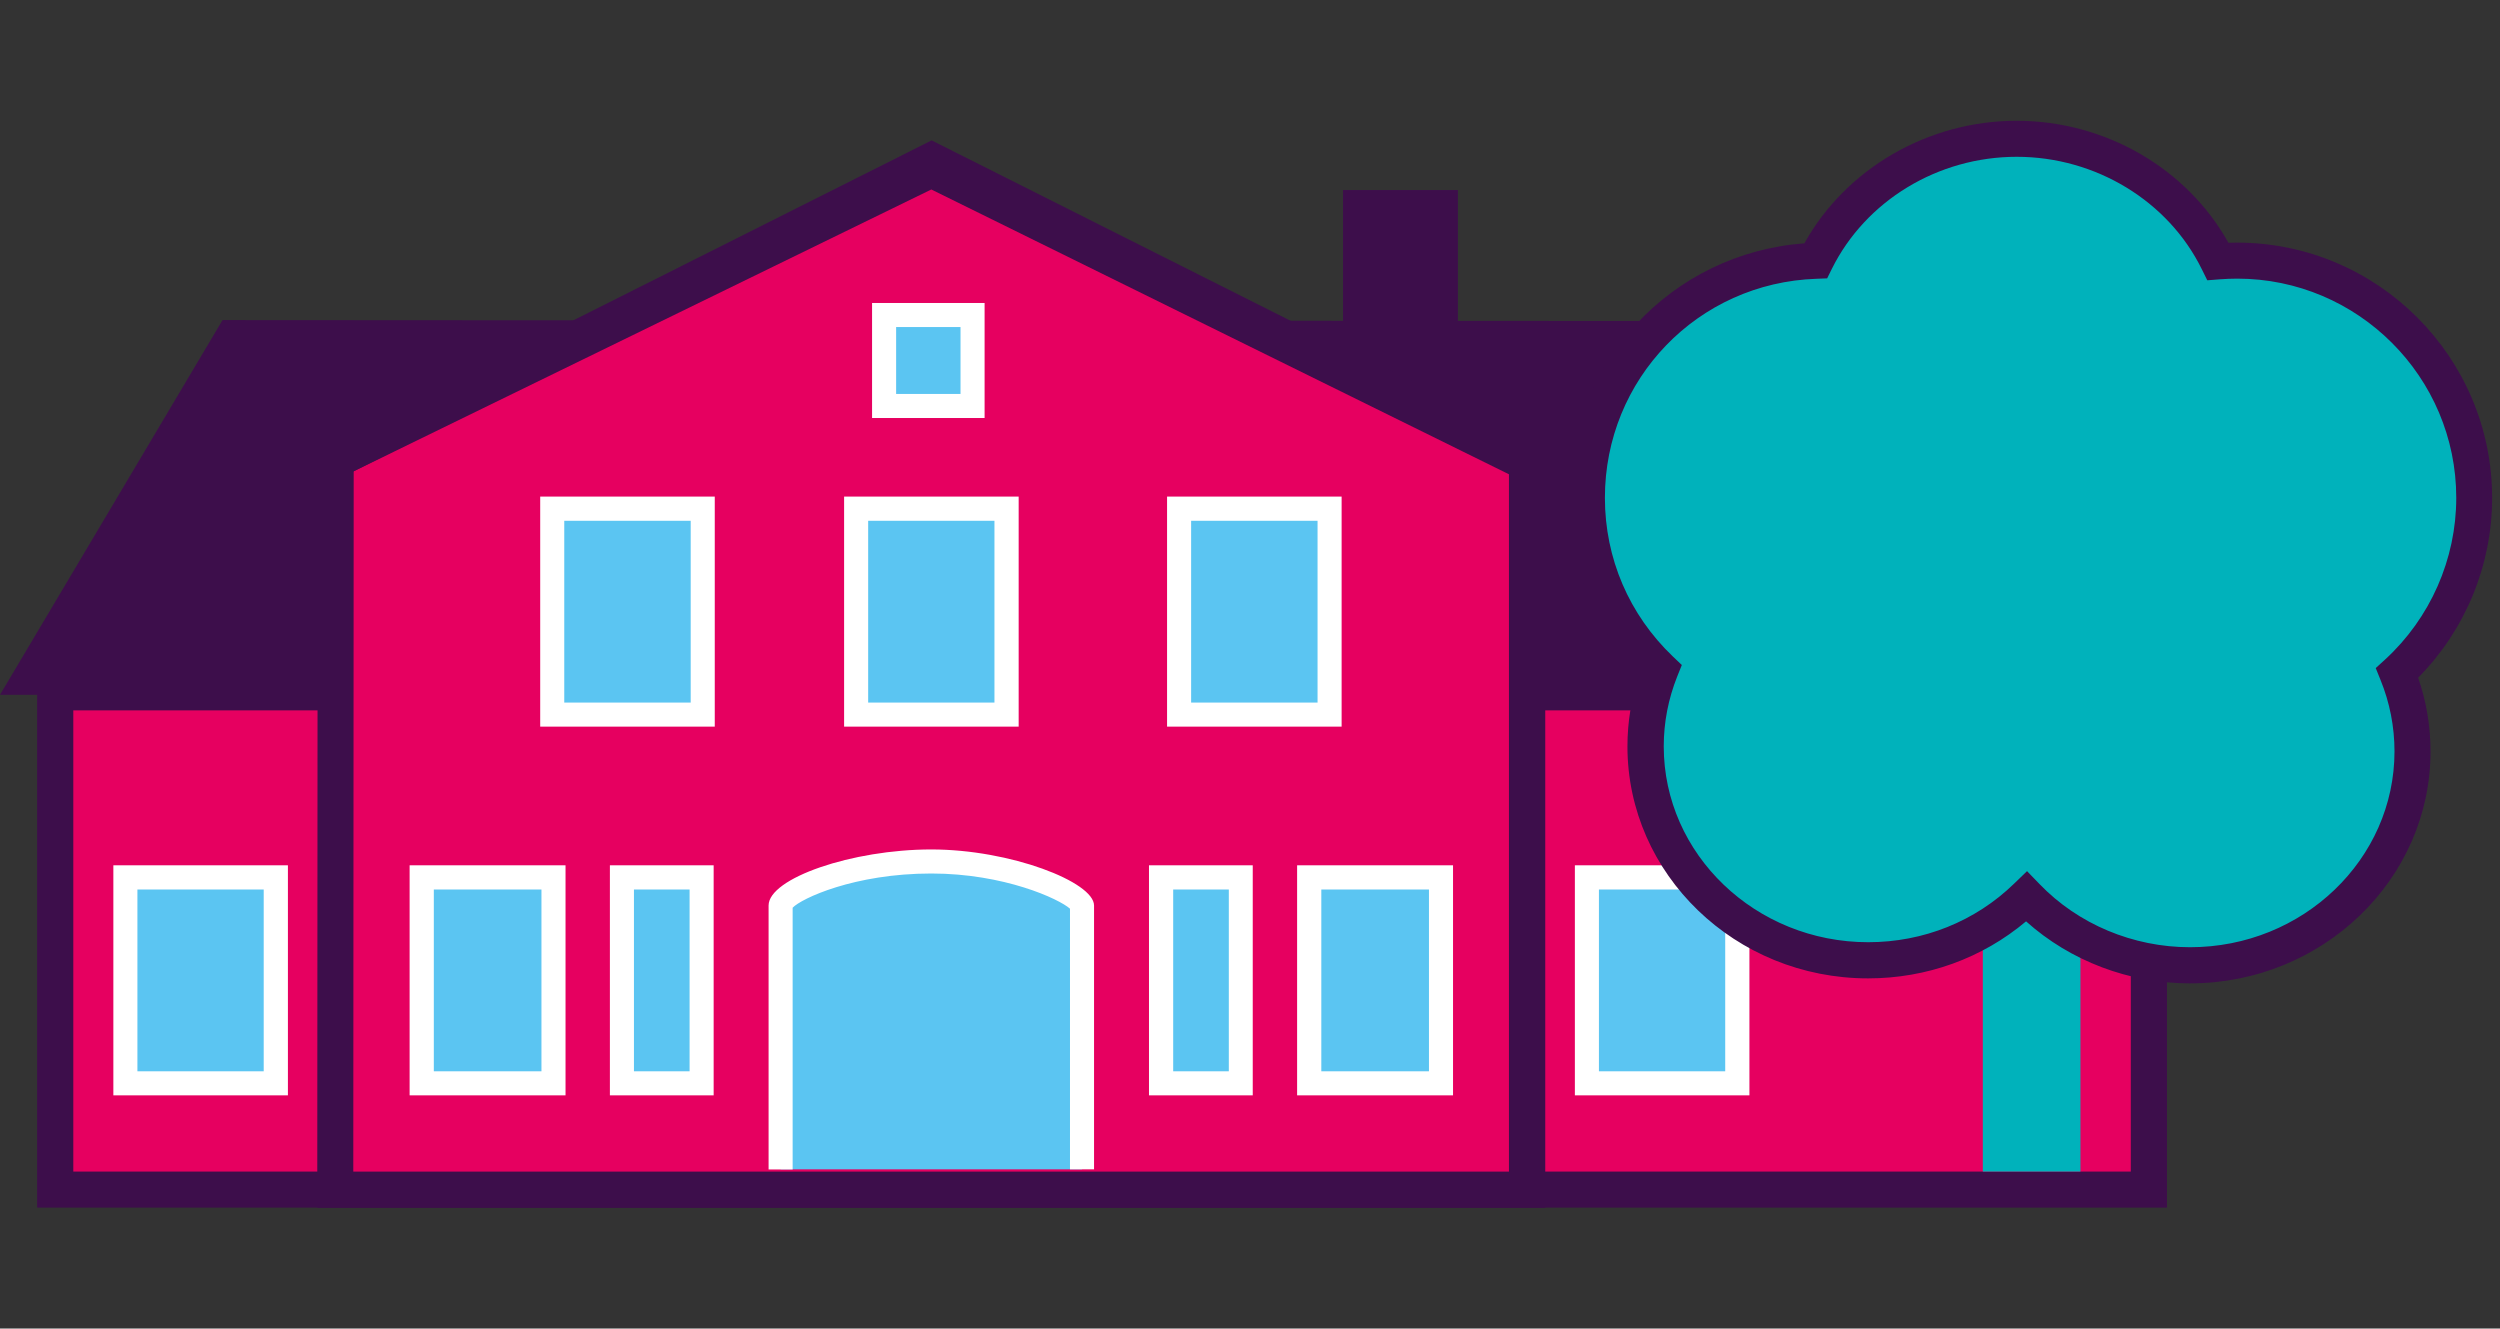
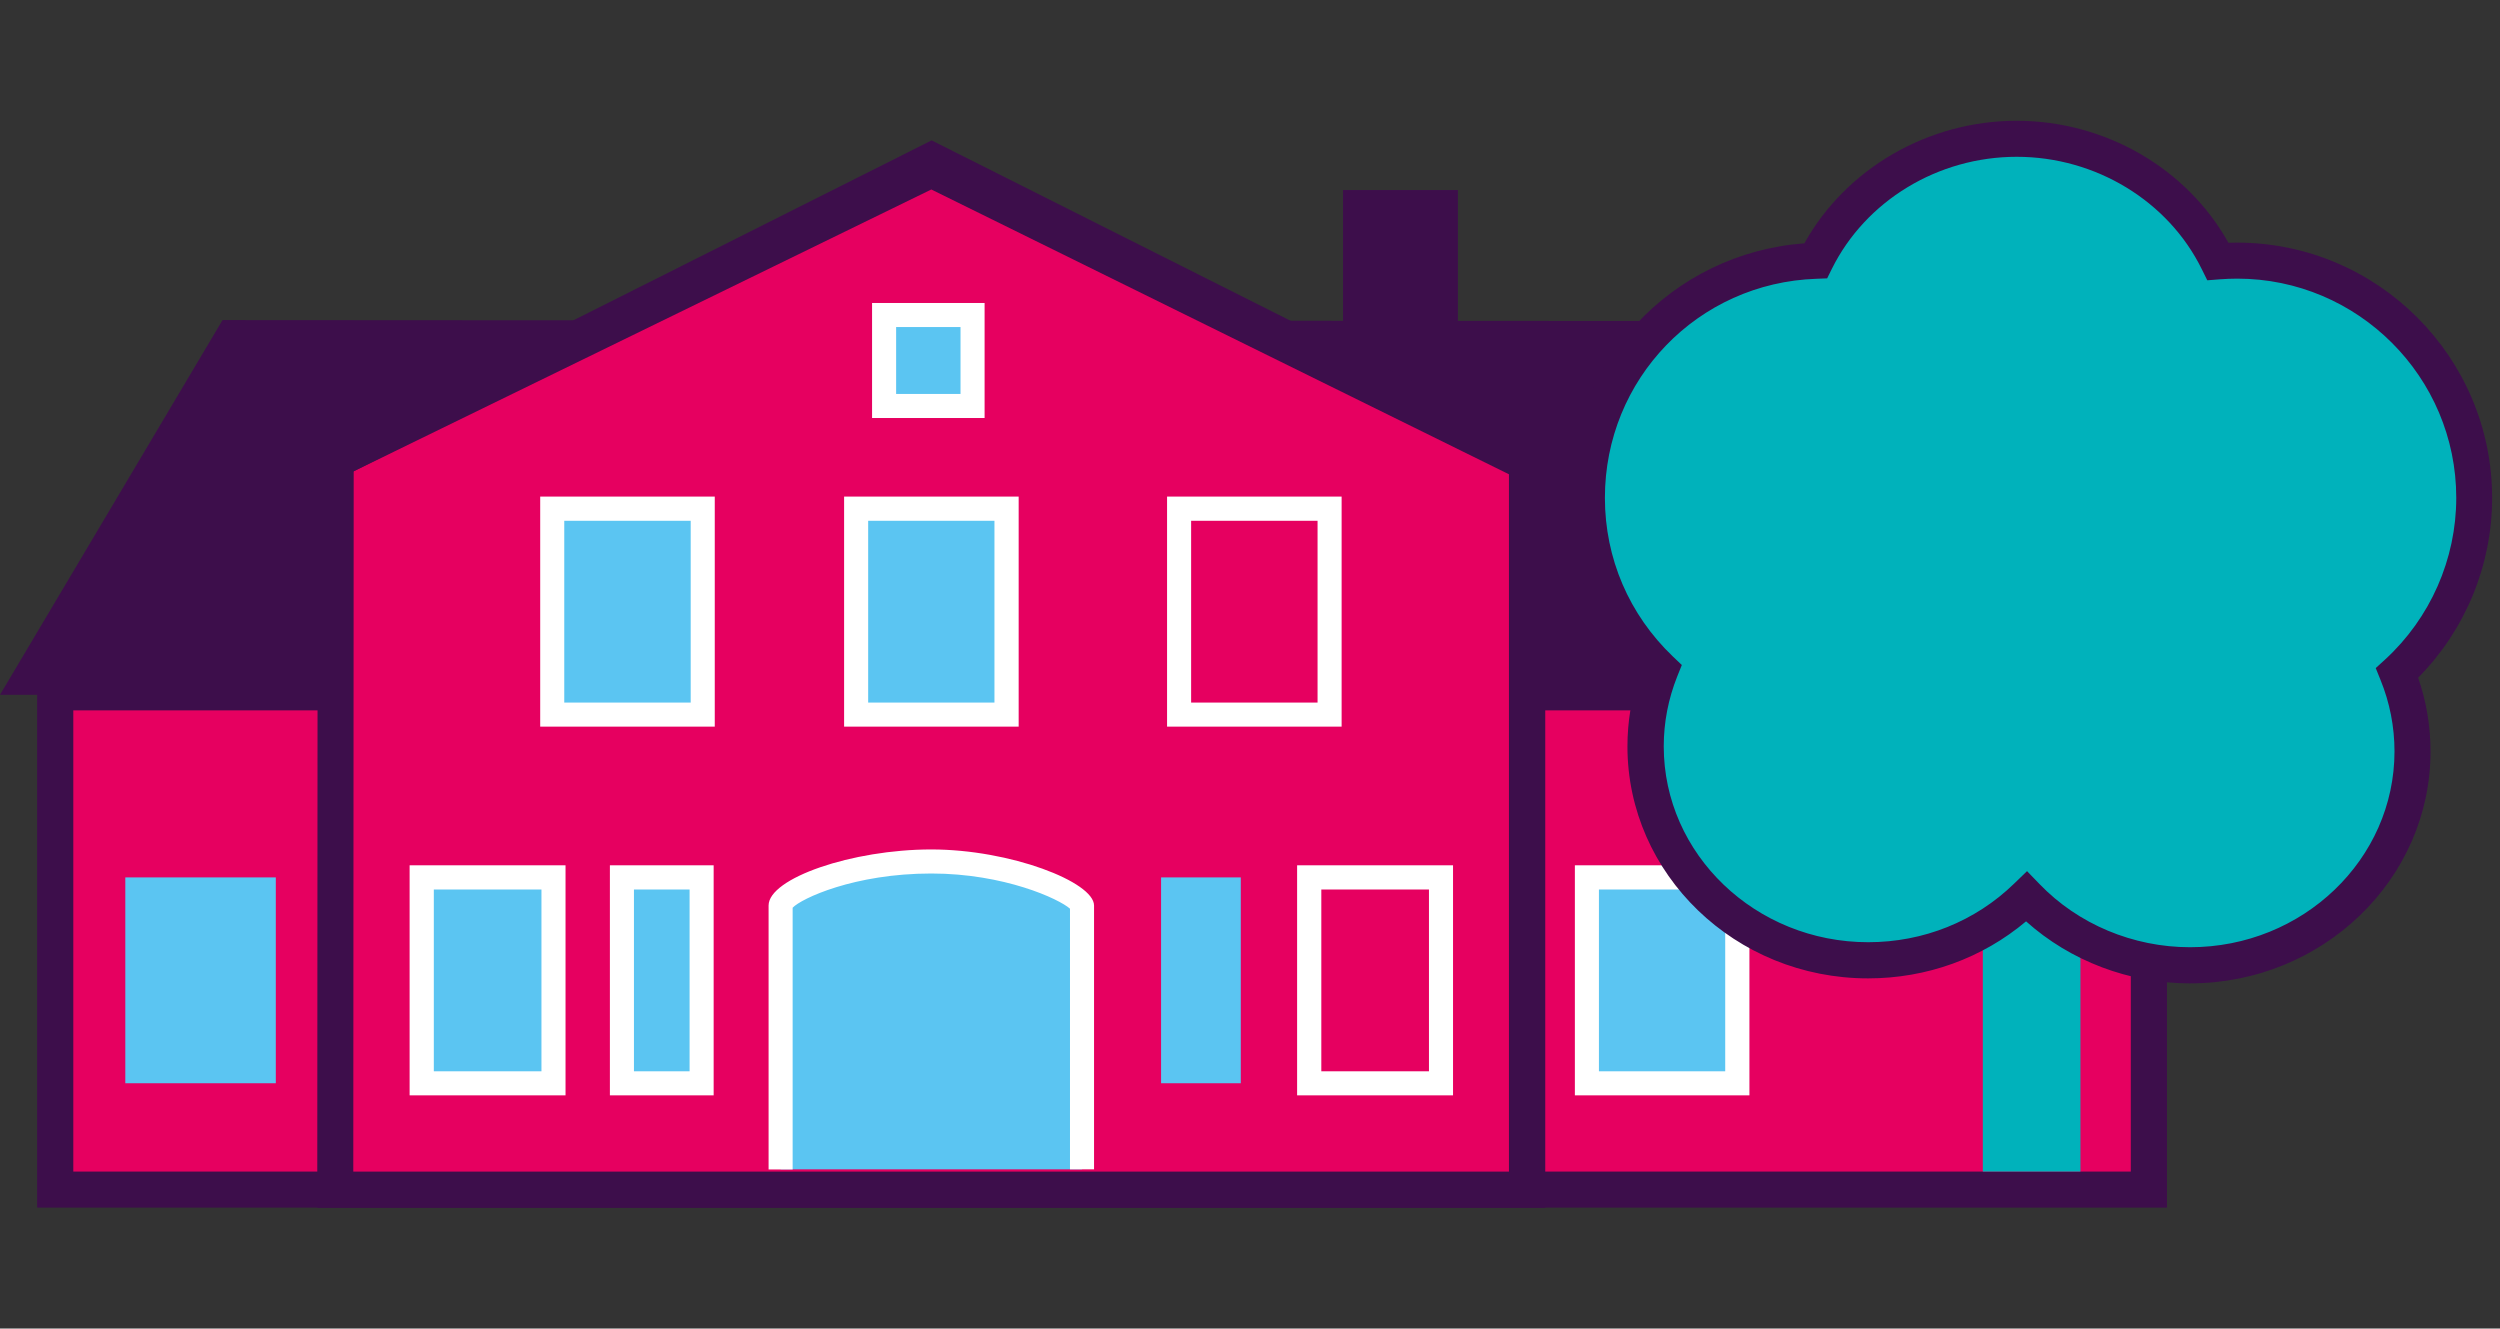
<svg xmlns="http://www.w3.org/2000/svg" width="207px" height="110px" viewBox="0 0 207 110" version="1.1">
  <rect x="0" y="0" width="207" height="110" fill="#333333" stroke="none" />
  <title>bereich 2/logo_Hof_Kubitzberg</title>
  <g id="bereich-2/logo_Hof_Kubitzberg" stroke="none" stroke-width="1" fill="none" fill-rule="evenodd">
    <g id="ngd_logoset_GB2_Produktmarke_Hof_Kubitzberg_RGB" transform="translate(0, 10)" fill-rule="nonzero">
      <g id="Group" transform="translate(0, 1.624)">
        <g transform="translate(3.075, 44.188)">
          <polygon id="Path" fill="#E60060" points="1.497 1.509 174.852 1.509 174.852 42.691 1.497 42.691 1.497 1.509" />
          <path d="M176.349,44.177 L0,44.177 L0,0 L176.349,0 L176.349,44.177 L176.349,44.177 Z M2.994,41.194 L173.355,41.194 L173.355,3.006 L2.994,3.006 L2.994,41.194 Z" id="Shape" fill="#3D0E4B" />
        </g>
        <polygon id="Path" fill="#3D0E4B" points="111.202 4.111 120.714 4.111 120.714 15.271 111.202 15.271 111.202 4.111" />
        <polygon id="Path" fill="#3D0E4B" points="168.829 45.904 150.127 14.96 18.426 14.879 0 45.904 168.829 45.904" />
        <g transform="translate(26.269, 0)">
          <polygon id="Path" fill="#E60060" points="1.52 26.453 50.856 1.681 100.169 26.453 100.169 86.879 1.497 86.879 1.52 26.453" />
          <path d="M101.666,88.376 L0,88.376 L0.035,25.532 L50.868,0 L101.678,25.532 L101.678,88.365 L101.666,88.376 Z M2.994,85.382 L98.672,85.382 L98.672,27.386 L50.856,3.363 L3.017,27.386 L2.983,85.382 L2.994,85.382 Z" id="Shape" fill="#3D0E4B" />
        </g>
        <g transform="translate(72.207, 13.463)">
          <polygon id="Path" fill="#5BC5F2" points="1.002 1.002 8.326 1.002 8.326 8.534 1.002 8.534 1.002 1.002" />
          <path d="M9.317,9.524 L0,9.524 L0,0 L9.317,0 L9.317,9.524 Z M1.992,7.532 L7.324,7.532 L7.324,1.992 L1.992,1.992 L1.992,7.532 Z" id="Shape" fill="#FFFFFF" />
        </g>
        <g transform="translate(63.639, 58.71)" id="Path">
          <path d="M1.002,26.488 L1.002,26.488 L1.002,4.63 C1.002,3.57 6.369,0.99 13.474,0.99 C20.58,0.99 25.946,3.835 25.946,4.63 L25.946,26.488" fill="#5BC5F2" />
          <path d="M26.948,26.488 L24.956,26.488 L24.956,4.906 C24.058,4.1 19.509,1.992 13.474,1.992 C7.094,1.992 2.706,4.065 1.992,4.825 L1.992,26.499 L0,26.499 L0,4.641 C0,2.384 6.921,0 13.474,0 C20.027,0 26.948,2.695 26.948,4.641 L26.948,26.499 L26.948,26.488 Z" fill="#FFFFFF" />
        </g>
        <g transform="translate(95.136, 60.023)">
          <polygon id="Path" fill="#5BC5F2" points="6.749 1.002 1.002 1.002 1.002 18.046 7.601 18.046 7.601 1.002" />
-           <path d="M8.591,19.048 L0,19.048 L0,0 L8.591,0 L8.591,19.048 Z M2.004,17.056 L6.61,17.056 L6.61,2.004 L2.004,2.004 L2.004,17.056 Z" id="Shape" fill="#FFFFFF" />
        </g>
        <g transform="translate(107.401, 60.023)">
-           <polygon id="Path" fill="#5BC5F2" points="1.002 1.002 11.908 1.002 11.908 18.046 1.002 18.046 1.002 1.002" />
          <path d="M12.91,19.048 L0,19.048 L0,0 L12.91,0 L12.91,19.048 Z M2.004,17.056 L10.917,17.056 L10.917,2.004 L2.004,2.004 L2.004,17.056 Z" id="Shape" fill="#FFFFFF" />
        </g>
        <g transform="translate(130.399, 60.023)">
          <polygon id="Path" fill="#5BC5F2" points="0.99 1.002 13.451 1.002 13.451 18.046 0.99 18.046 0.99 1.002" />
          <path d="M14.453,19.048 L0,19.048 L0,0 L14.453,0 L14.453,19.048 Z M1.992,17.056 L12.449,17.056 L12.449,2.004 L1.992,2.004 L1.992,17.056 Z" id="Shape" fill="#FFFFFF" />
        </g>
        <g transform="translate(50.499, 60.023)">
          <polygon id="Path" fill="#5BC5F2" points="1.843 1.002 7.601 1.002 7.601 18.046 1.002 18.046 1.002 1.002" />
          <path d="M8.591,19.048 L0,19.048 L0,0 L8.591,0 L8.591,19.048 Z M1.992,17.056 L6.599,17.056 L6.599,2.004 L1.992,2.004 L1.992,17.056 Z" id="Shape" fill="#FFFFFF" />
        </g>
        <g transform="translate(33.916, 60.023)">
          <polygon id="Path" fill="#5BC5F2" points="11.919 1.002 1.002 1.002 1.002 18.046 11.919 18.046 11.919 1.002" />
          <path d="M12.91,19.048 L0,19.048 L0,0 L12.91,0 L12.91,19.048 Z M2.004,17.056 L10.917,17.056 L10.917,2.004 L2.004,2.004 L2.004,17.056 Z" id="Shape" fill="#FFFFFF" />
        </g>
        <g transform="translate(9.386, 60.023)">
          <polygon id="Path" fill="#5BC5F2" points="13.451 1.002 0.99 1.002 0.99 18.046 13.451 18.046 13.451 1.002" />
-           <path d="M14.453,19.048 L0,19.048 L0,0 L14.453,0 L14.453,19.048 L14.453,19.048 Z M1.992,17.056 L12.449,17.056 L12.449,2.004 L1.992,2.004 L1.992,17.056 Z" id="Shape" fill="#FFFFFF" />
        </g>
        <g transform="translate(69.892, 29.493)">
          <polygon id="Path" fill="#5BC5F2" points="1.002 1.002 13.451 1.002 13.451 18.058 1.002 18.058 1.002 1.002" />
          <path d="M14.453,19.048 L0,19.048 L0,0 L14.453,0 L14.453,19.048 Z M1.992,17.056 L12.449,17.056 L12.449,2.004 L1.992,2.004 L1.992,17.056 L1.992,17.056 Z" id="Shape" fill="#FFFFFF" />
        </g>
        <g transform="translate(96.633, 29.493)">
-           <polygon id="Path" fill="#5BC5F2" points="1.002 1.002 13.463 1.002 13.463 18.058 1.002 18.058 1.002 1.002" />
          <path d="M14.453,19.048 L0,19.048 L0,0 L14.453,0 L14.453,19.048 Z M1.992,17.056 L12.461,17.056 L12.461,2.004 L1.992,2.004 L1.992,17.056 L1.992,17.056 Z" id="Shape" fill="#FFFFFF" />
        </g>
        <g transform="translate(44.729, 29.493)">
          <polygon id="Path" fill="#5BC5F2" points="1.002 1.002 13.463 1.002 13.463 18.058 1.002 18.058 1.002 1.002" />
          <path d="M14.453,19.048 L0,19.048 L0,0 L14.453,0 L14.453,19.048 Z M1.992,17.056 L12.461,17.056 L12.461,2.004 L1.992,2.004 L1.992,17.056 L1.992,17.056 Z" id="Shape" fill="#FFFFFF" />
        </g>
        <polygon id="Path" fill="#3D0E4B" points="25.566 29.217 25.566 25.762 77.136 0.392 128.499 25.635 128.499 29.401 77.113 4.065 25.566 29.217" />
      </g>
      <polygon id="Path" fill="#00B2BB" points="172.261 63.973 164.177 63.973 164.177 87.006 172.261 87.006 172.261 63.973" />
      <g id="Group" transform="translate(129.869, 0)">
        <path d="M7.589,45.455 C6.795,47.424 6.369,49.566 6.369,51.8 C6.369,61.578 14.614,69.512 24.795,69.512 C29.931,69.512 34.572,67.497 37.912,64.238 C41.274,67.739 46.1,69.927 51.443,69.927 C61.624,69.927 69.869,62.004 69.869,52.215 C69.869,49.923 69.42,47.735 68.591,45.72 C72.507,42.127 74.971,36.967 74.971,31.232 C74.971,20.384 66.184,11.585 55.336,11.585 C54.806,11.585 54.276,11.608 53.758,11.655 C50.81,5.655 44.453,1.509 37.094,1.509 C29.735,1.509 23.413,5.631 20.453,11.608 C9.916,11.965 1.486,20.626 1.486,31.244 C1.486,36.841 3.823,41.885 7.578,45.466 L7.578,45.466 L7.589,45.455 Z" id="Path" fill="#00B2BB" />
        <path d="M51.455,71.424 C46.422,71.424 41.551,69.57 37.889,66.288 C34.261,69.34 29.666,71.01 24.806,71.01 C13.82,71.01 4.883,62.395 4.883,51.8 C4.883,49.762 5.217,47.758 5.862,45.835 C2.073,41.885 0,36.737 0,31.232 C0,20.073 8.511,10.975 19.532,10.146 C22.987,3.95 29.781,0 37.106,0 C44.43,0 51.202,3.927 54.645,10.1 C54.875,10.1 55.106,10.088 55.347,10.088 C67.002,10.088 76.48,19.578 76.48,31.232 C76.48,36.806 74.257,42.173 70.353,46.111 C71.033,48.081 71.378,50.119 71.378,52.215 C71.378,62.81 62.441,71.424 51.455,71.424 L51.455,71.424 Z M37.958,62.119 L39.006,63.202 C42.196,66.518 46.745,68.43 51.466,68.43 C60.806,68.43 68.395,61.152 68.395,52.215 C68.395,50.177 68.004,48.173 67.232,46.284 L66.841,45.317 L67.612,44.614 C71.355,41.182 73.509,36.299 73.509,31.221 C73.509,21.213 65.367,13.071 55.37,13.071 C54.875,13.071 54.392,13.094 53.908,13.129 L52.894,13.209 L52.445,12.299 C49.67,6.645 43.647,2.983 37.117,2.983 C30.587,2.983 24.61,6.622 21.812,12.253 L21.42,13.048 L20.534,13.083 C10.71,13.417 3.017,21.386 3.017,31.221 C3.017,36.23 5.021,40.894 8.649,44.361 L9.386,45.063 L9.006,46.008 C8.269,47.862 7.889,49.808 7.889,51.8 C7.889,60.737 15.489,68.015 24.818,68.015 C29.39,68.015 33.685,66.288 36.898,63.167 L37.981,62.119 L37.958,62.119 Z" id="Shape" fill="#3D0E4B" />
      </g>
    </g>
  </g>
</svg>